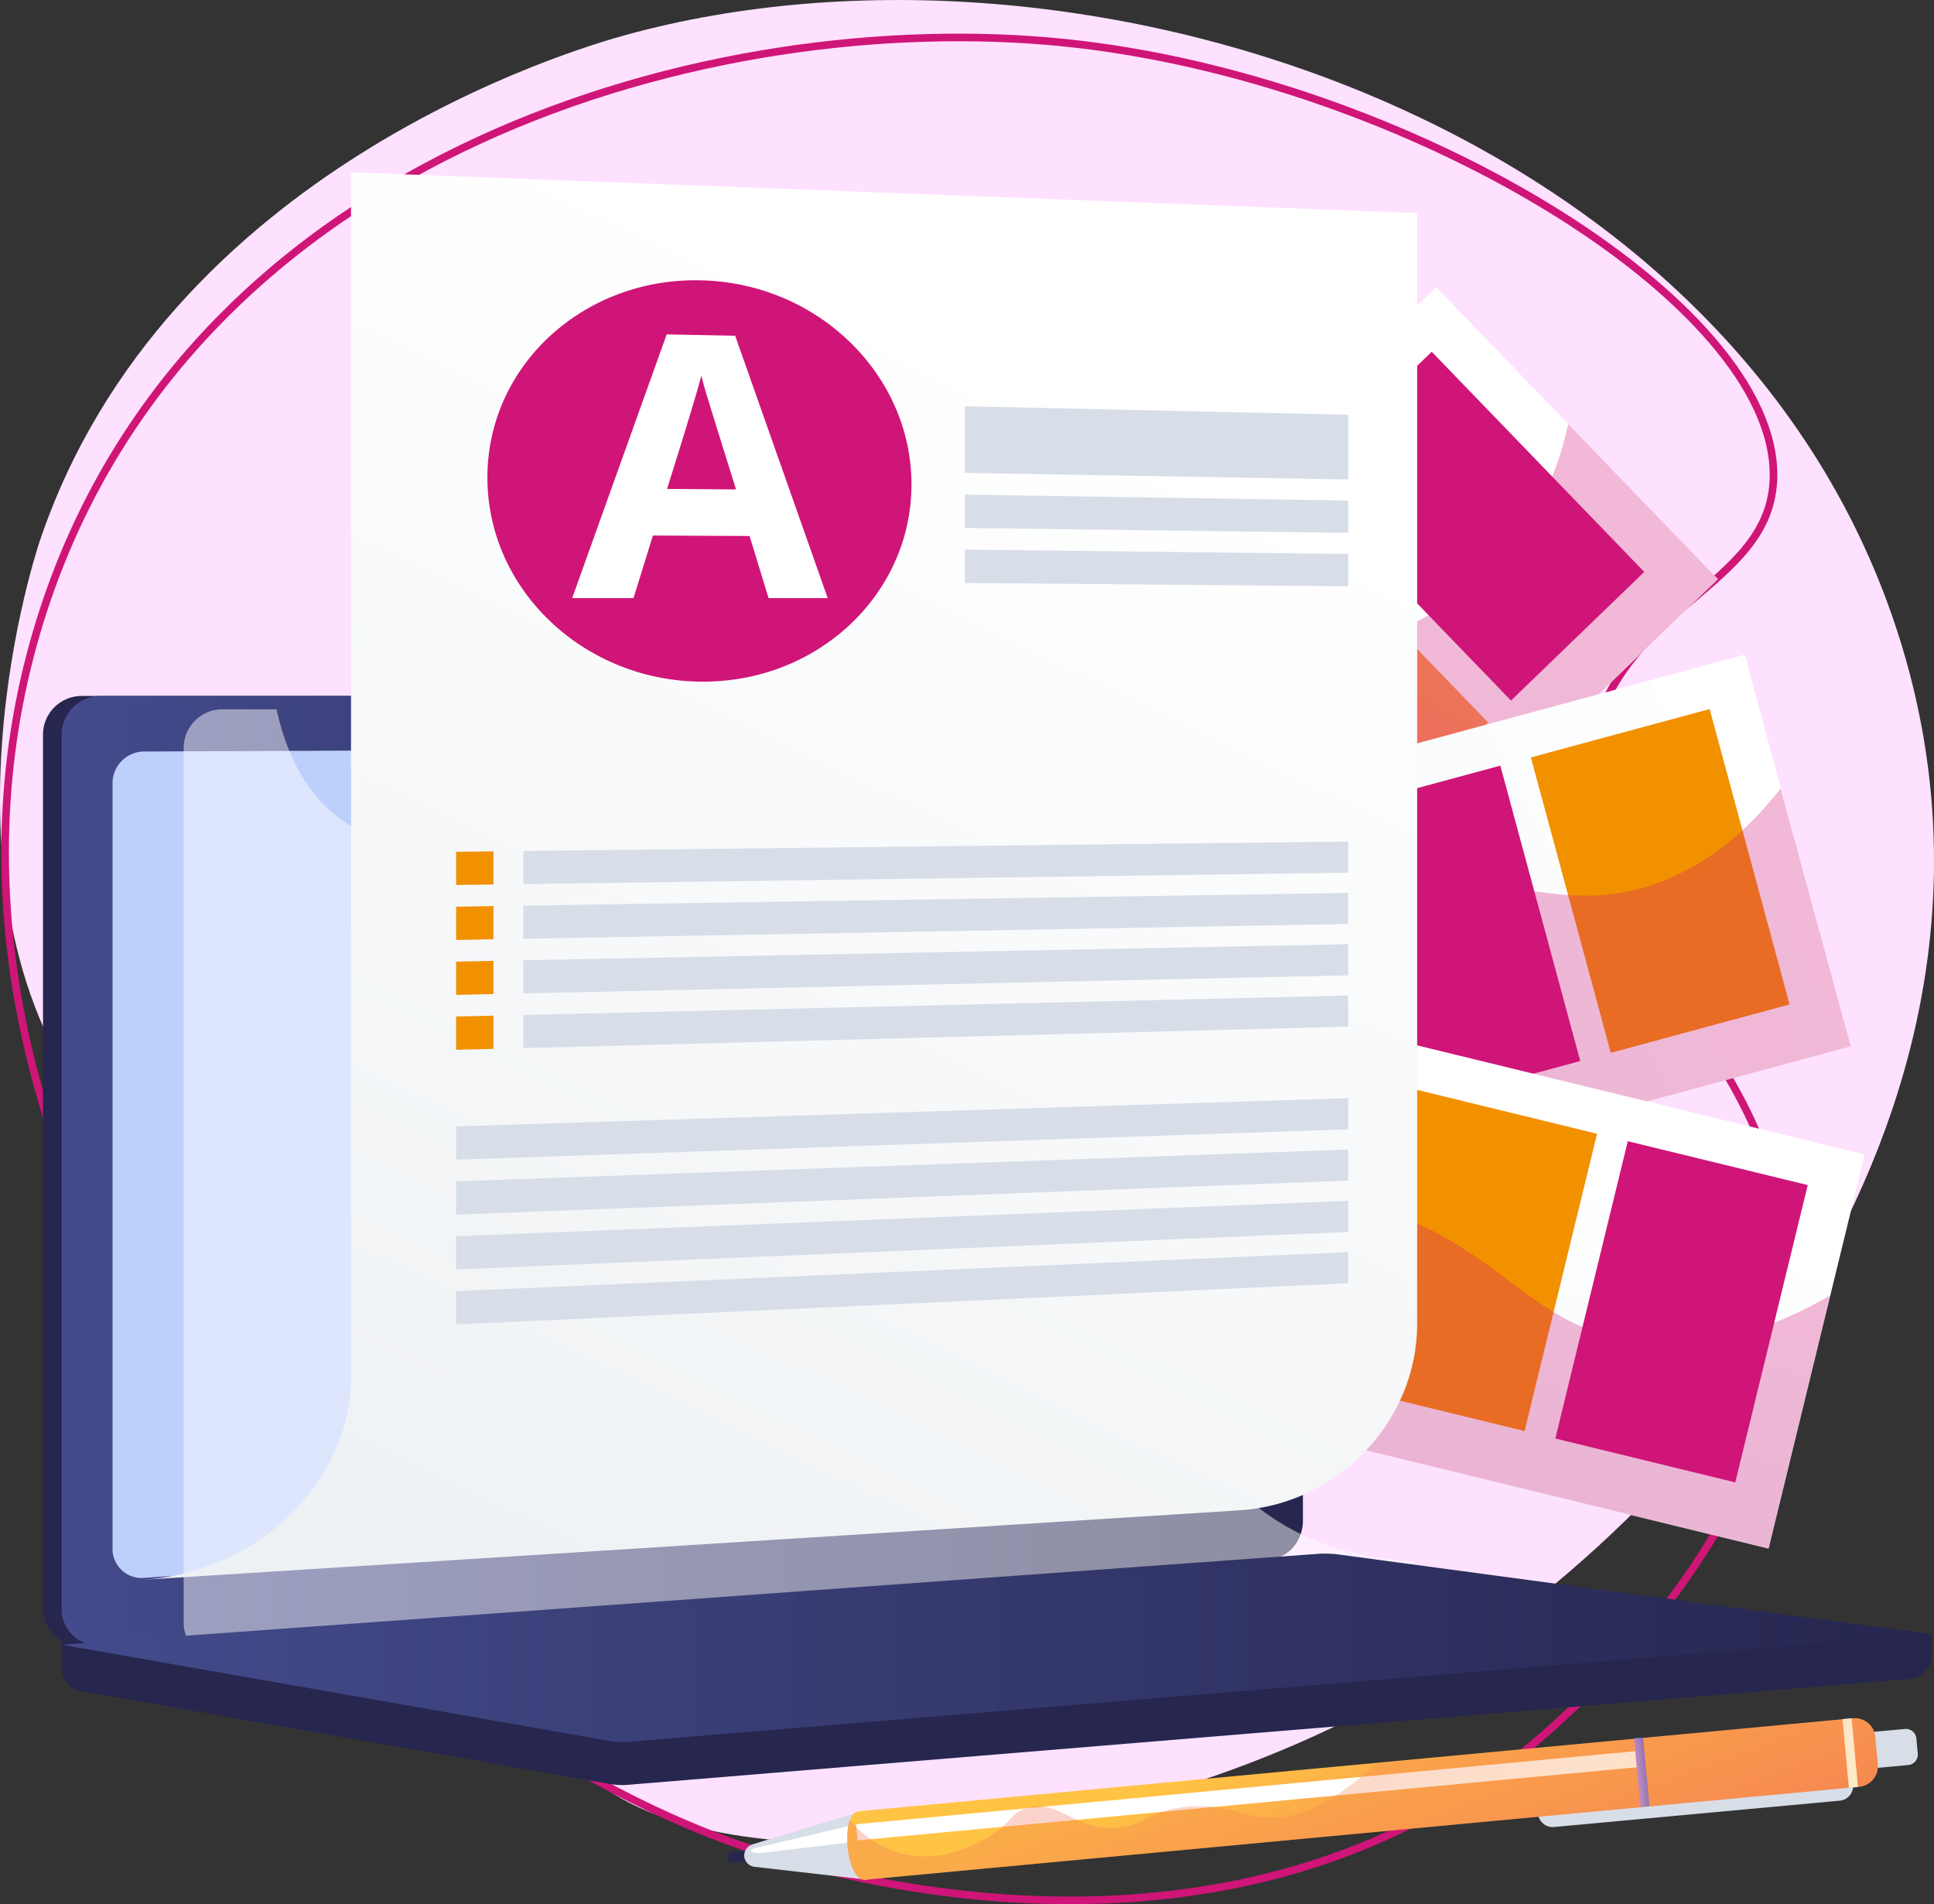
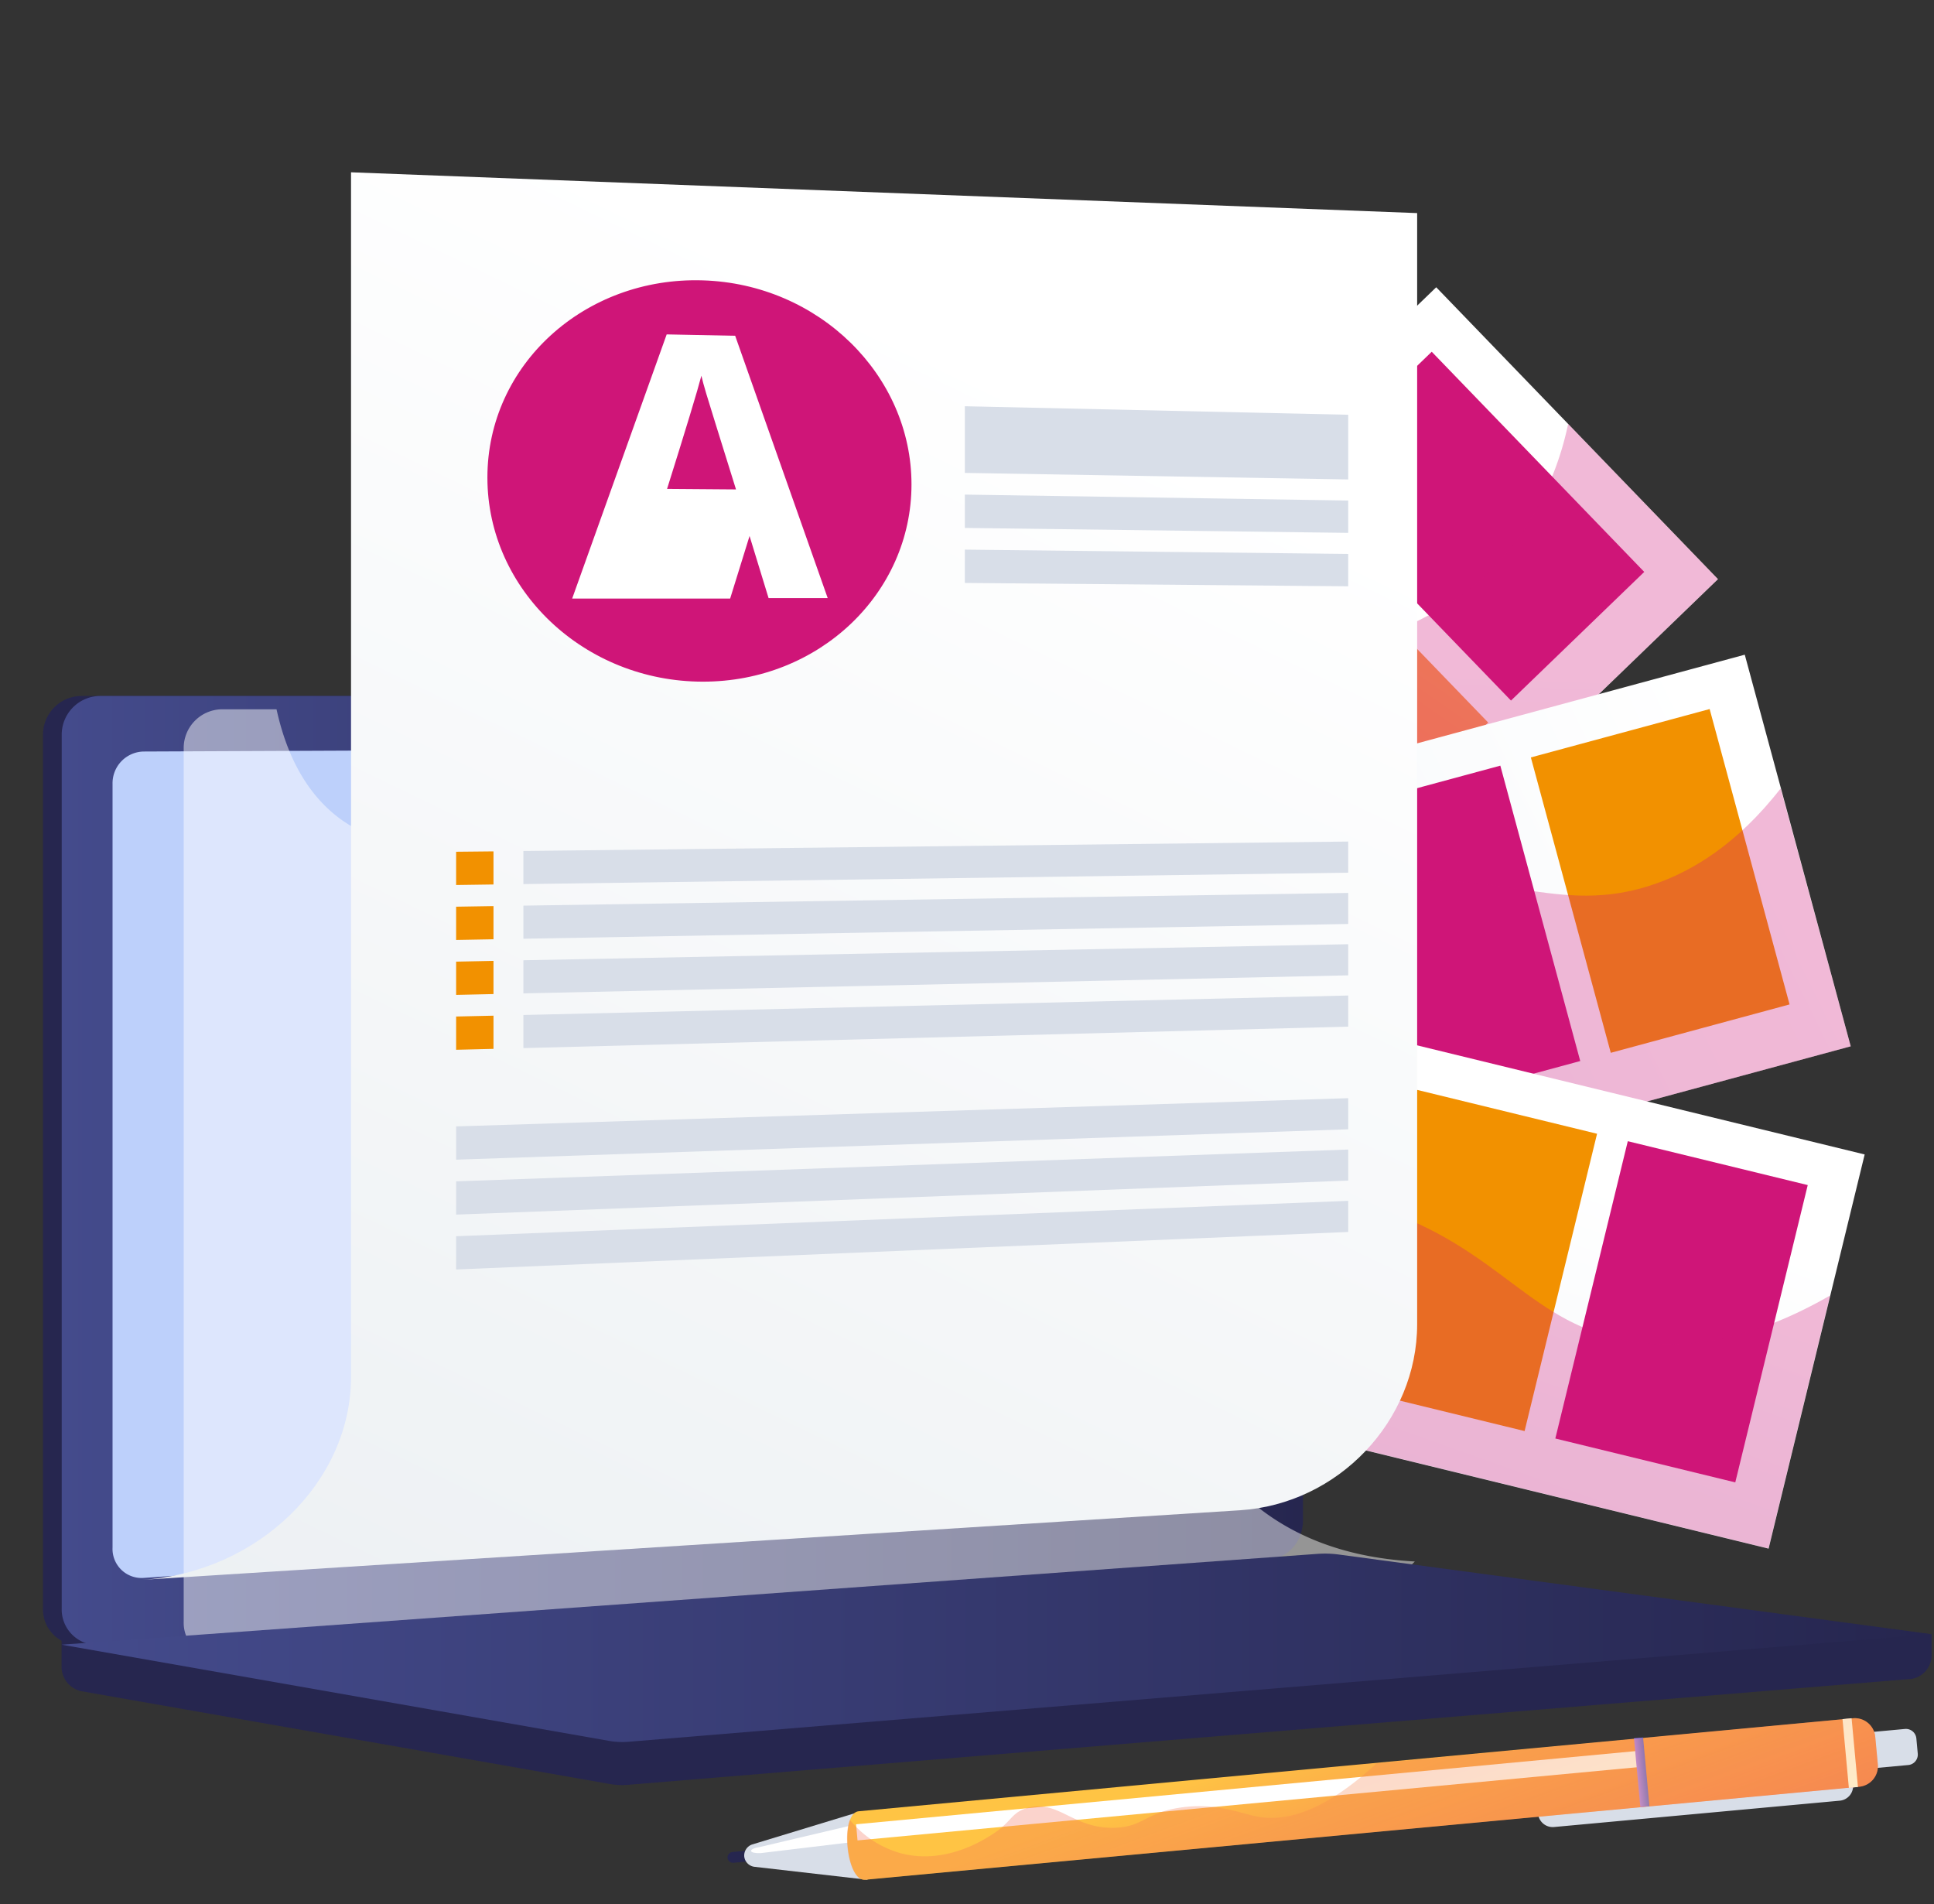
<svg xmlns="http://www.w3.org/2000/svg" xmlns:xlink="http://www.w3.org/1999/xlink" viewBox="0 0 254.15 250.21">
  <rect x="0" y="0" width="254.15" height="250.21" fill="#333333" stroke="none" />
  <defs>
    <style>.cls-1{isolation:isolate;}.cls-2{fill:#fee1ff;}.cls-3{fill:none;stroke:#cf1578;stroke-miterlimit:10;}.cls-4{fill:url(#linear-gradient);}.cls-5{fill:#cf1578;}.cls-6{fill:url(#linear-gradient-2);}.cls-7{fill:url(#linear-gradient-3);}.cls-8{fill:url(#linear-gradient-4);}.cls-29,.cls-9{opacity:0.3;}.cls-28,.cls-29,.cls-9{mix-blend-mode:multiply;}.cls-10{fill:url(#linear-gradient-5);}.cls-11{fill:#f29100;}.cls-12{fill:url(#linear-gradient-6);}.cls-13{fill:url(#linear-gradient-7);}.cls-14{fill:url(#linear-gradient-8);}.cls-15{fill:url(#linear-gradient-9);}.cls-16{fill:url(#linear-gradient-10);}.cls-17{fill:url(#linear-gradient-11);}.cls-18{fill:#26264f;}.cls-19{fill:url(#linear-gradient-12);}.cls-20{fill:#bdd0fb;}.cls-21,.cls-22,.cls-26{fill:#fff;}.cls-22{opacity:0.48;}.cls-22,.cls-26{mix-blend-mode:soft-light;}.cls-23{fill:url(#linear-gradient-13);}.cls-24{fill:url(#linear-gradient-14);}.cls-25{fill:#d8dee8;}.cls-27{fill:url(#linear-gradient-15);}.cls-28{fill:url(#linear-gradient-16);}.cls-29{fill:url(#linear-gradient-17);}</style>
    <linearGradient id="linear-gradient" x1="2552.44" y1="-181.75" x2="2580.29" y2="-138.43" gradientTransform="translate(-2328.5 765.13) rotate(-11.19)" gradientUnits="userSpaceOnUse">
      <stop offset="0" stop-color="#fff" />
      <stop offset="1" stop-color="#f4f7fa" />
    </linearGradient>
    <linearGradient id="linear-gradient-2" x1="3659.67" y1="-931.88" x2="3683.1" y2="-814.12" gradientTransform="translate(-3499.57 956.9)" gradientUnits="userSpaceOnUse">
      <stop offset="0" stop-color="#ffc444" />
      <stop offset="1" stop-color="#f36f56" />
    </linearGradient>
    <linearGradient id="linear-gradient-3" x1="3654.17" y1="-931.02" x2="3677.6" y2="-813.26" gradientTransform="translate(-3520.07 948.2)" xlink:href="#linear-gradient-2" />
    <linearGradient id="linear-gradient-4" x1="3650.3" y1="-921.97" x2="3673.73" y2="-804.21" gradientTransform="translate(-3540.57 939.49)" xlink:href="#linear-gradient-2" />
    <linearGradient id="linear-gradient-5" x1="2619.93" y1="-210.37" x2="2578.83" y2="-135.89" gradientTransform="translate(-1717.28 1909.93) rotate(-40.04)" xlink:href="#linear-gradient" />
    <linearGradient id="linear-gradient-6" x1="6283.83" y1="-3729.72" x2="6302.3" y2="-3630.59" gradientTransform="matrix(1, 0, 0, 1, -6135.01, 3783.82)" gradientUnits="userSpaceOnUse">
      <stop offset="0" stop-color="#e38ddd" />
      <stop offset="1" stop-color="#9571f6" />
    </linearGradient>
    <linearGradient id="linear-gradient-7" x1="6275.32" y1="-3746.93" x2="6293.78" y2="-3647.8" gradientTransform="translate(-6162.51 3762.77)" xlink:href="#linear-gradient-6" />
    <linearGradient id="linear-gradient-8" x1="2600.47" y1="-145.95" x2="2613.28" y2="-98.66" gradientTransform="translate(-651.59 2636.74) rotate(-68.88)" xlink:href="#linear-gradient" />
    <linearGradient id="linear-gradient-9" x1="7231.51" y1="-7457.11" x2="7249.98" y2="-7357.97" gradientTransform="matrix(1, 0, 0, 1, -7078.38, 7547.16)" gradientUnits="userSpaceOnUse">
      <stop offset="0" stop-color="#ff9085" />
      <stop offset="1" stop-color="#fb6fbb" />
    </linearGradient>
    <linearGradient id="linear-gradient-10" x1="7225.26" y1="-7462.17" x2="7243.72" y2="-7363.03" gradientTransform="translate(-7106.06 7511.91)" xlink:href="#linear-gradient-9" />
    <linearGradient id="linear-gradient-11" x1="3663.33" y1="-782.33" x2="3674.66" y2="-782.33" gradientTransform="matrix(0.69, 0.72, -0.72, 0.69, -3002.11, -1950.6)" xlink:href="#linear-gradient-6" />
    <linearGradient id="linear-gradient-12" x1="8.09" y1="153.8" x2="171.22" y2="153.8" gradientUnits="userSpaceOnUse">
      <stop offset="0" stop-color="#444b8c" />
      <stop offset="1" stop-color="#26264f" />
    </linearGradient>
    <linearGradient id="linear-gradient-13" x1="8.09" y1="216.52" x2="253.83" y2="216.52" xlink:href="#linear-gradient-12" />
    <linearGradient id="linear-gradient-14" x1="140.37" y1="50.99" x2="48.59" y2="240.79" gradientUnits="userSpaceOnUse">
      <stop offset="0" stop-color="#fff" />
      <stop offset="1" stop-color="#ebeff2" />
    </linearGradient>
    <linearGradient id="linear-gradient-15" x1="1362.67" y1="1774.06" x2="1371.2" y2="1805.85" gradientTransform="matrix(1, -0.09, 0.09, 1, -1347.84, -1424.66)" xlink:href="#linear-gradient-2" />
    <linearGradient id="linear-gradient-16" x1="1404.29" y1="1794.25" x2="1405.49" y2="1794.25" gradientTransform="matrix(1, 0, 0, 1, -1189.13, -1561.16)" gradientUnits="userSpaceOnUse">
      <stop offset="0" stop-color="#aa80f9" />
      <stop offset="1" stop-color="#6165d7" />
    </linearGradient>
    <linearGradient id="linear-gradient-17" x1="1362.64" y1="1773.96" x2="1371.2" y2="1805.83" gradientTransform="matrix(1, -0.09, 0.09, 1, -1347.84, -1424.66)" gradientUnits="userSpaceOnUse">
      <stop offset="0" stop-color="#f36f56" />
      <stop offset="1" stop-color="#ffc444" />
    </linearGradient>
  </defs>
  <title>Fichier 4</title>
  <g class="cls-1">
    <g id="Calque_2" data-name="Calque 2">
      <g id="BODY_2_-_Capture_écran_détails" data-name="BODY 2 - Capture écran + détails">
-         <path class="cls-2" d="M249.69,84.09C228.54,16.2,142.22-11.84,82.29,4.58,75.81,6.35,21.81,22.05,5.24,71.05,4.41,73.5-11.09,121.51,15.51,150,35.18,171,62.29,164.63,73,185.89c9.35,18.52-6.81,32.1,1.77,44.42,13.08,18.78,69.6,14.56,108.82-7.73C224.11,199.56,268.53,144.56,249.69,84.09Z" />
-         <path class="cls-3" d="M5.79,79.93c-22.24,67.54,31.71,140.53,90,162,6.3,2.32,59.36,20.92,101.33-9.32,2.1-1.52,42.61-31.58,37.49-70.18-3.78-28.55-29.54-39.13-25.92-62.67,3.15-20.51,24.2-22.17,24.37-37.19.27-22.88-48.18-52.29-93-56.94C93.72.83,25.6,19.78,5.79,79.93Z" />
        <rect class="cls-4" x="128.53" y="34.82" width="53.31" height="144.7" transform="translate(124.52 -78.91) rotate(46.01)" />
        <rect class="cls-5" x="173.23" y="56.97" width="40.21" height="24.34" transform="translate(108.82 -117.98) rotate(46.01)" />
        <rect class="cls-6" x="152.73" y="76.76" width="40.21" height="24.34" transform="translate(116.79 -97.18) rotate(46.01)" />
        <rect class="cls-7" x="132.23" y="96.55" width="40.21" height="24.34" transform="translate(124.76 -76.39) rotate(46.01)" />
        <rect class="cls-8" x="111.73" y="116.33" width="40.21" height="24.34" transform="translate(132.74 -55.59) rotate(46.01)" />
        <g class="cls-9">
          <path class="cls-5" d="M225.75,76.1,206.07,55.71a39.62,39.62,0,0,1-7.94,16.81c-8.2,9.93-17.61,10.28-31.83,19-14.84,9.15-19,17.64-30.38,29.75a162.71,162.71,0,0,1-38.72,30l24.43,25.31Z" />
        </g>
        <rect class="cls-10" x="139.75" y="58.3" width="53.31" height="144.7" transform="translate(249.06 -64.1) rotate(74.86)" />
        <rect class="cls-11" x="198.07" y="103.58" width="40.21" height="24.34" transform="translate(272.92 -125.08) rotate(74.86)" />
        <rect class="cls-5" x="170.56" y="111.02" width="40.21" height="24.34" transform="translate(259.78 -93.03) rotate(74.86)" />
        <rect class="cls-12" x="143.06" y="118.46" width="40.21" height="24.34" transform="translate(246.65 -60.99) rotate(74.86)" />
        <rect class="cls-13" x="115.56" y="125.9" width="40.21" height="24.34" transform="translate(233.51 -28.94) rotate(74.86)" />
        <g class="cls-9">
          <path class="cls-5" d="M243.21,137.49,234,103.6c-5.82,7.46-11.66,10.82-16.34,12.49-13.15,4.67-21-2.69-38.26.44-16.18,2.92-22.91,11.86-33.83,18.45-10.4,6.28-26.12,11.37-50.67,8.56l8.59,31.74Z" />
        </g>
        <rect class="cls-14" x="141.77" y="88.08" width="53.31" height="144.7" transform="translate(364.19 34.82) rotate(103.7)" />
        <rect class="cls-5" x="200.85" y="160.18" width="40.21" height="24.34" transform="translate(440.75 -1.48) rotate(103.7)" />
        <rect class="cls-11" x="173.17" y="153.43" width="40.21" height="24.34" transform="translate(399.95 17.07) rotate(103.7)" />
        <rect class="cls-15" x="145.49" y="146.68" width="40.21" height="24.34" transform="translate(359.16 35.61) rotate(103.7)" />
        <rect class="cls-16" x="117.81" y="139.93" width="40.21" height="24.34" transform="translate(318.36 54.15) rotate(103.7)" />
        <g class="cls-9">
          <path class="cls-5" d="M232.4,203.47l8.1-33.24c-11.32,6.51-19.87,7-25.77,6.08-13.8-2.09-17.25-12.28-33.93-17.68-15.64-5.07-25.8-.37-38.54.28-11.3.58-26.19-1.94-44.6-13.67l-5.84,23.95Z" />
        </g>
        <circle class="cls-17" cx="108.9" cy="145.92" r="5.67" />
        <path class="cls-18" d="M253.83,214.73,8.09,212.64v6.2a3.31,3.31,0,0,0,2.52,3.37l69.49,12.2a9.46,9.46,0,0,0,2.49.11l168.57-13.91a3.14,3.14,0,0,0,2.67-3.29Z" />
        <path class="cls-18" d="M164.65,204.8l-154,11.34a4.67,4.67,0,0,1-5-4.81V96.63a5.09,5.09,0,0,1,5-5.18h154a4.42,4.42,0,0,1,4.11,4.68V199.81C168.76,202.4,166.92,204.64,164.65,204.8Z" />
        <path class="cls-19" d="M167.11,204.8l-154,11.34a4.67,4.67,0,0,1-5-4.81V96.63a5.09,5.09,0,0,1,5-5.18h154a4.42,4.42,0,0,1,4.11,4.68V199.81C171.22,202.4,169.38,204.64,167.11,204.8Z" />
        <path class="cls-20" d="M162.31,197.49,18.85,207.34a3.82,3.82,0,0,1-4.06-4V103a4.17,4.17,0,0,1,4.06-4.25l143.46-.62a3.64,3.64,0,0,1,3.39,3.84v91.47A4,4,0,0,1,162.31,197.49Z" />
        <path class="cls-21" d="M95.54,94.58a1.78,1.78,0,1,1-1.77-1.93A1.87,1.87,0,0,1,95.54,94.58Z" />
        <path class="cls-22" d="M29.19,217.89l153.24-11.28.78-.06a4.1,4.1,0,0,0,2.71-1.37c-11-.6-17.87-4.52-22.29-8.56-8.87-8.12-7.33-16.13-16.9-21.47-11.94-6.66-21.32,1.78-30.38-6.55-5.49-5-2.79-8.81-9.55-16.35-7.48-8.35-12.35-5.55-19.87-13.07-9.51-9.5-4.76-16.9-13-23.73-9.93-8.28-20.65-.61-30.11-8.55-4.08-3.43-6.32-8.41-7.48-13.7h-7.2a5.09,5.09,0,0,0-5,5.18v114.7A4.67,4.67,0,0,0,29.19,217.89Z" />
        <path class="cls-23" d="M173.25,204.17,8.09,216.11l72,12.65a9.91,9.91,0,0,0,2.49.11l171.24-14.14-78-10.48A13.64,13.64,0,0,0,173.25,204.17Z" />
        <path class="cls-24" d="M186.23,174c0,12.69-10.35,23.63-23.3,24.45L18.7,207.59h0c15.25-1,27.43-12.89,27.43-26.66V22.64L186.23,28Z" />
        <path class="cls-5" d="M119.78,63.65c0,14.33-12.17,25.94-27.42,25.92-15.52,0-28.31-12-28.31-26.82s12.79-26.4,28.31-25.91C107.61,37.31,119.78,49.31,119.78,63.65Z" />
        <polygon class="cls-25" points="177.17 63 126.79 62.14 126.79 53.38 177.17 54.5 177.17 63" />
        <polygon class="cls-25" points="177.17 70.02 126.79 69.37 126.79 64.99 177.17 65.77 177.17 70.02" />
        <polygon class="cls-25" points="177.17 77.04 126.79 76.6 126.79 72.22 177.17 72.79 177.17 77.04" />
        <polygon class="cls-25" points="177.17 114.67 68.78 116.17 68.78 111.82 177.17 110.58 177.17 114.67" />
        <polygon class="cls-11" points="59.94 116.29 64.85 116.22 64.85 111.87 59.94 111.92 59.94 116.29" />
        <polygon class="cls-25" points="177.17 121.41 68.78 123.35 68.78 119 177.17 117.33 177.17 121.41" />
        <polygon class="cls-11" points="59.94 123.51 64.85 123.42 64.85 119.06 59.94 119.14 59.94 123.51" />
        <polygon class="cls-25" points="177.17 128.16 68.78 130.53 68.78 126.18 177.17 124.07 177.17 128.16" />
        <polygon class="cls-11" points="59.94 130.73 64.85 130.62 64.85 126.26 59.94 126.36 59.94 130.73" />
        <polygon class="cls-25" points="177.17 134.9 68.78 137.72 68.78 133.37 177.17 130.81 177.17 134.9" />
        <polygon class="cls-11" points="59.94 137.94 64.85 137.82 64.85 133.46 59.94 133.57 59.94 137.94" />
        <polygon class="cls-25" points="177.17 148.39 59.94 152.38 59.94 148.01 177.17 144.3 177.17 148.39" />
        <polygon class="cls-25" points="177.17 155.13 59.94 159.6 59.94 155.23 177.17 151.05 177.17 155.13" />
        <polygon class="cls-25" points="177.17 161.88 59.94 166.81 59.94 162.44 177.17 157.79 177.17 161.88" />
-         <polygon class="cls-25" points="177.17 168.62 59.94 174.03 59.94 169.66 177.17 164.53 177.17 168.62" />
-         <path class="cls-21" d="M101,78.59l-2.5-8.16L85.8,70.37l-2.55,8.22H75.19L87.61,43.94l9,.18,12.16,34.47ZM96.72,64.31Q93.24,53.17,92.8,51.69c-.3-1-.5-1.75-.63-2.32q-.78,3-4.51,14.87Z" />
+         <path class="cls-21" d="M101,78.59l-2.5-8.16l-2.55,8.22H75.19L87.61,43.94l9,.18,12.16,34.47ZM96.72,64.31Q93.24,53.17,92.8,51.69c-.3-1-.5-1.75-.63-2.32q-.78,3-4.51,14.87Z" />
        <path class="cls-25" d="M241.76,236.61l-37.54,3.46a1.93,1.93,0,0,1-2.1-1.75h0a1.93,1.93,0,0,1,1.75-2.1l37.54-3.46a1.92,1.92,0,0,1,2.1,1.74h0A1.93,1.93,0,0,1,241.76,236.61Z" />
        <path class="cls-25" d="M243.44,227.44h7.12a1.38,1.38,0,0,1,1.38,1.38v2a1.38,1.38,0,0,1-1.38,1.38h-7.12a0,0,0,0,1,0,0v-4.73A0,0,0,0,1,243.44,227.44Z" transform="translate(-20.06 23.72) rotate(-5.27)" />
        <path class="cls-18" d="M99.89,244.45l-3.5.32a.72.72,0,0,1-.78-.65h0a.72.72,0,0,1,.65-.77l3.5-.33Z" />
        <path class="cls-25" d="M97.8,243.92h0a1.54,1.54,0,0,0,1.36,1.38L114,247l-.83-9-14.32,4.36A1.54,1.54,0,0,0,97.8,243.92Z" />
        <path class="cls-26" d="M98.7,243.21h0c0,.2.55.32,1.26.29l14.56-1.75-.23-2.46-14.41,3.4C99.18,242.79,98.69,243,98.7,243.21Z" />
        <path class="cls-27" d="M244.33,234.78,113.68,247c-2.49.22-3.32-8.77-.83-9L243.5,225.78a2.69,2.69,0,0,1,2.93,2.44l.34,3.63A2.71,2.71,0,0,1,244.33,234.78Z" />
        <polygon class="cls-26" points="215.4 232.19 112.69 241.83 112.5 239.71 215.2 230.07 215.4 232.19" />
        <rect class="cls-28" x="215.12" y="228.36" width="1.2" height="9.07" transform="translate(-20.46 20.78) rotate(-5.27)" />
        <rect class="cls-26" x="242.53" y="225.83" width="1.2" height="9.07" transform="translate(-20.12 23.29) rotate(-5.27)" />
        <path class="cls-29" d="M243.5,225.78l-62.61,5.94c-7.13,6.57-12.11,7.62-15.56,7-2.4-.43-5.49-1.91-10.24-1.2-4.59.68-4.84,2.53-8.58,2.65-5.54.18-7.45-3.81-11.58-2.58-2.23.67-1.87,1.88-5,3.74-1.14.7-5.9,3.58-11.35,2.24a13.13,13.13,0,0,1-6.91-4.46c-.94,2.45,0,8.06,2,7.88l130.65-12.22a2.71,2.71,0,0,0,2.44-2.93l-.34-3.63A2.69,2.69,0,0,0,243.5,225.78Z" />
      </g>
    </g>
  </g>
</svg>